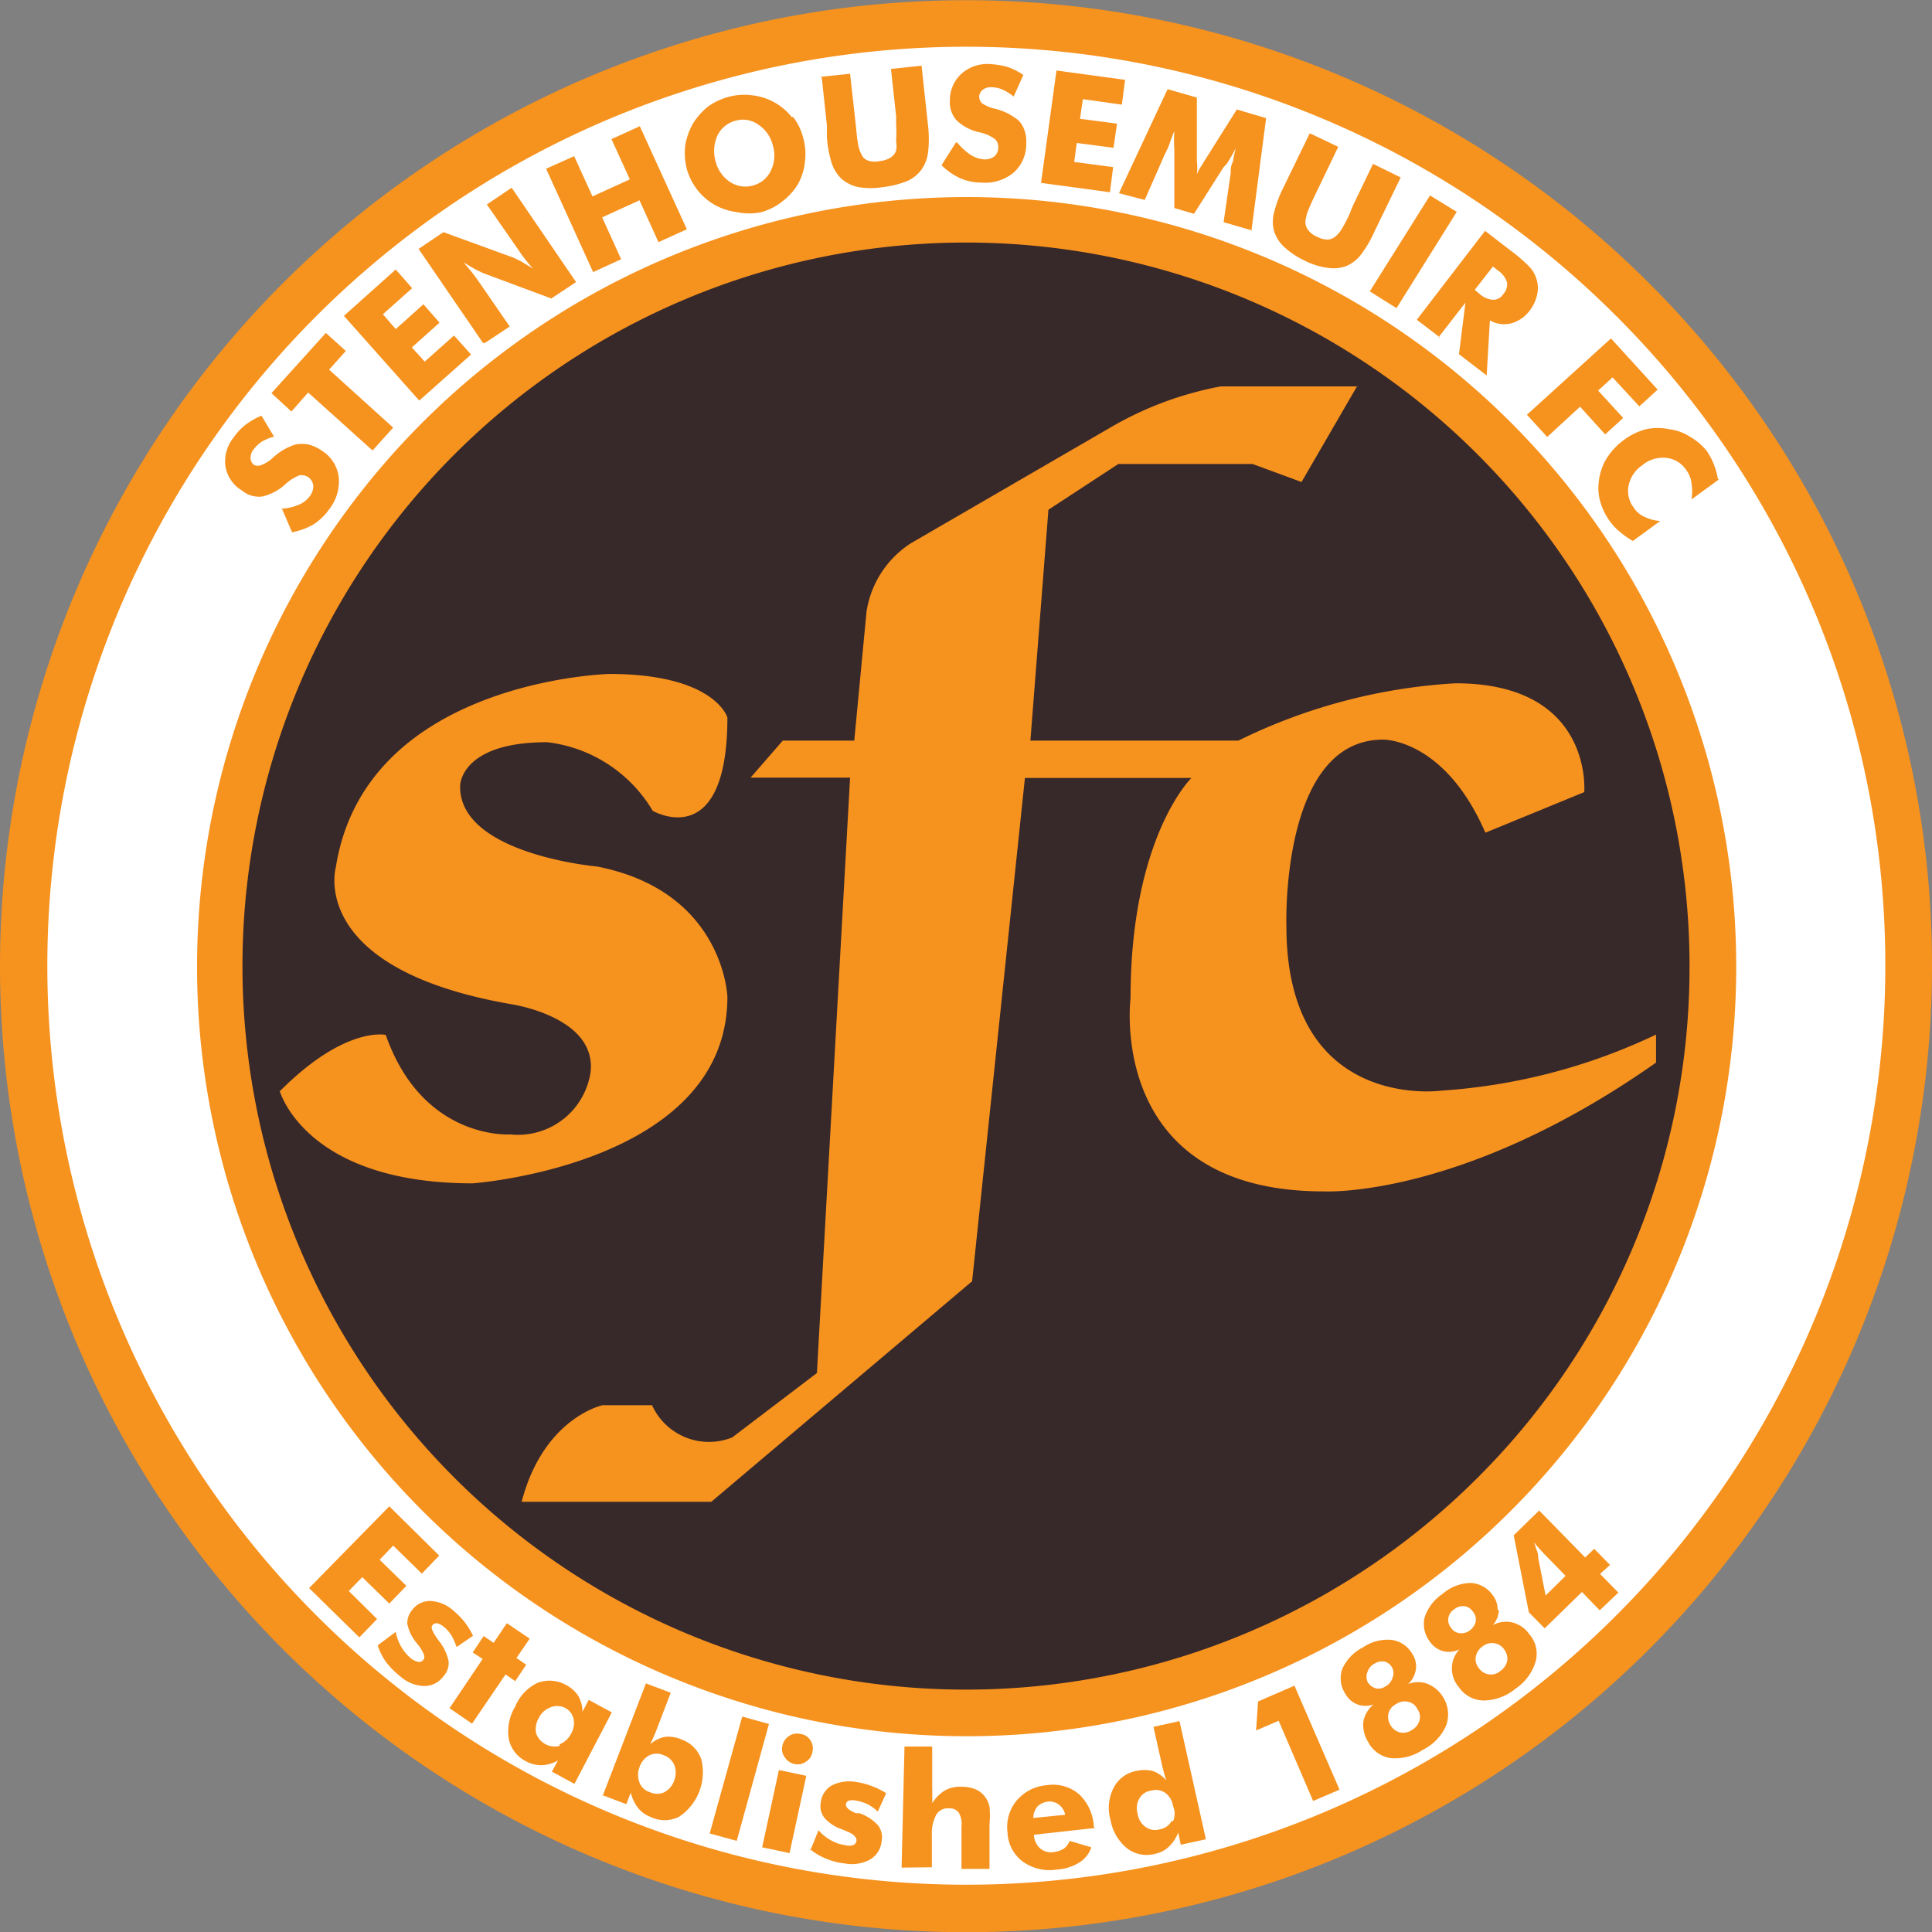
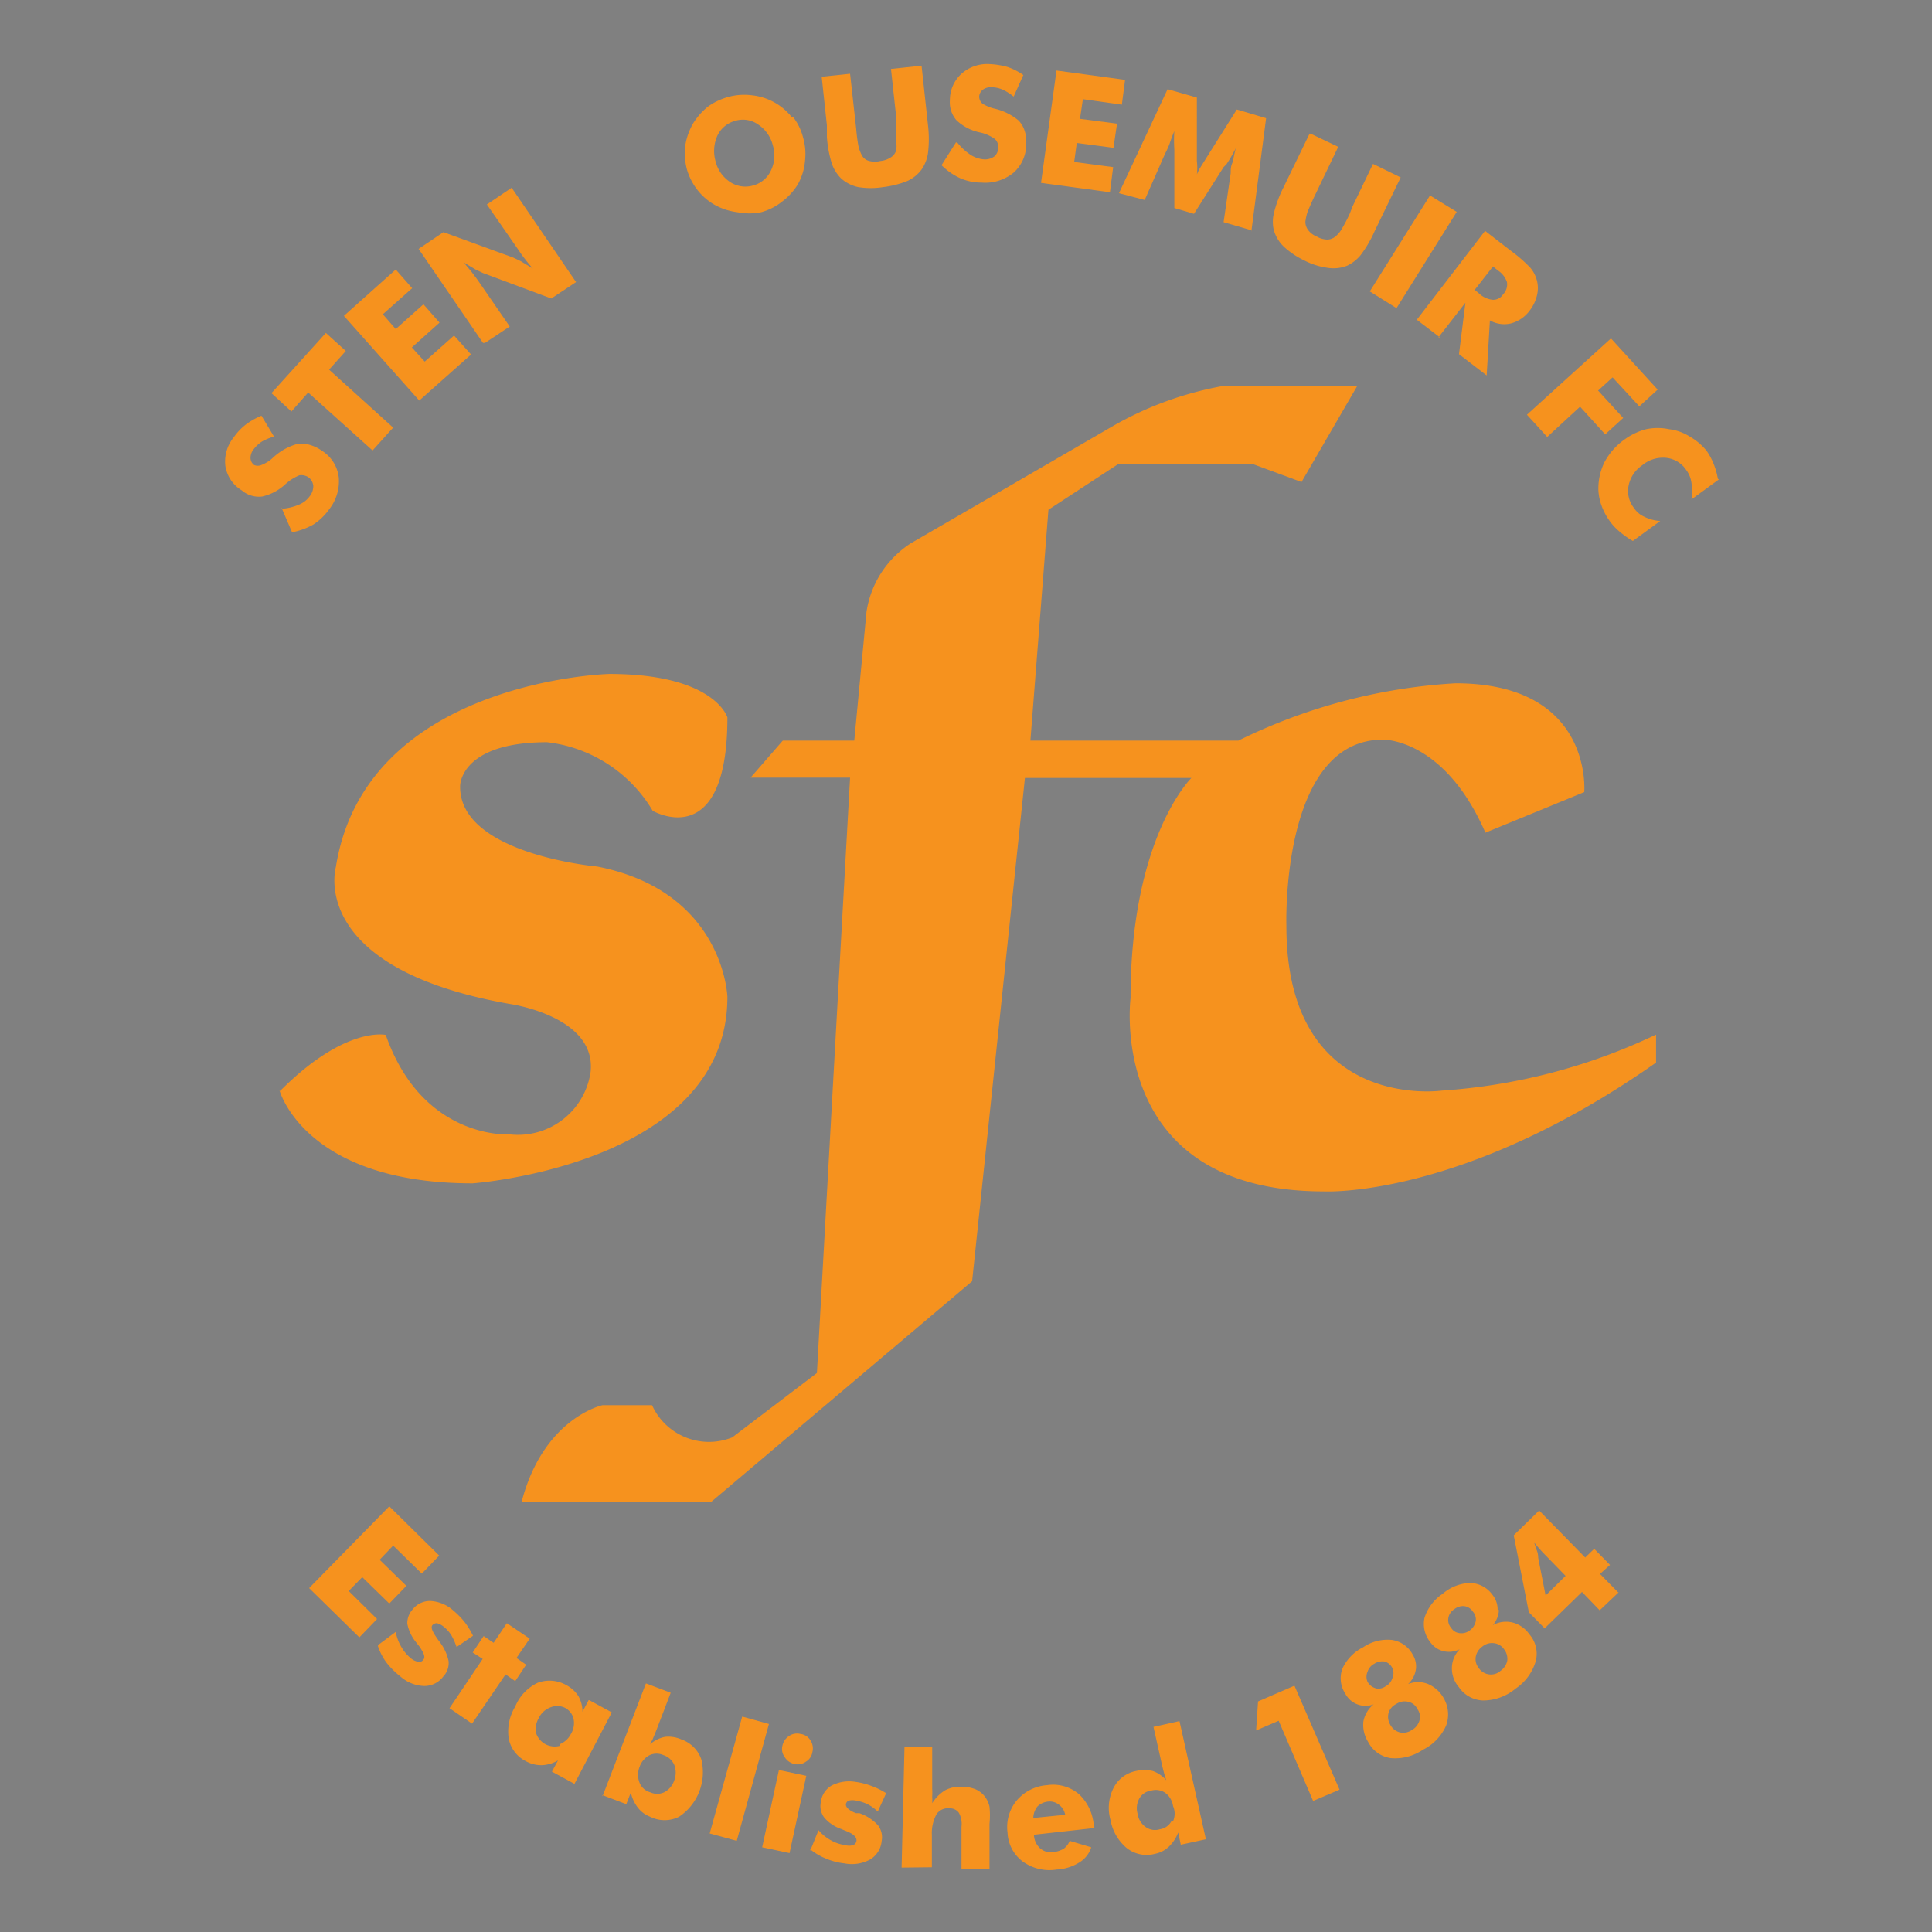
<svg xmlns="http://www.w3.org/2000/svg" width="60" height="60" viewBox="0 0 60 60">
  <rect x="0" y="0" width="60" height="60" fill="#808080" stroke="none" />
  <defs>
    <style>.cls-1{fill:#37282a;}.cls-1,.cls-4{fill-rule:evenodd;}.cls-2,.cls-4{fill:#f6921e;}.cls-3{fill:#fff;}</style>
  </defs>
  <g id="Stenhousemuir">
-     <path class="cls-1" d="M56.24,30A26.24,26.24,0,1,1,30,3.76,26.24,26.24,0,0,1,56.24,30Z" />
-     <path class="cls-2" d="M60,30A30,30,0,1,1,51.21,8.79,29.91,29.91,0,0,1,60,30Zm-7.53,0a22.47,22.47,0,1,0-6.58,15.89A22.37,22.37,0,0,0,52.47,30Z" />
-     <path class="cls-3" d="M58.55,30A28.54,28.54,0,1,1,50.19,9.81,28.46,28.46,0,0,1,58.55,30Zm-4.63,0a23.9,23.9,0,1,0-7,16.92,23.88,23.88,0,0,0,7-16.92Z" />
    <path class="cls-4" d="M8.68,33.86s.77,2.89,6,2.89c0,0,7.91-.57,7.91-5.79,0,0-.1-3.28-4.05-4.05,0,0-4.3-.38-4.25-2.51,0,0,0-1.35,2.7-1.35a4.4,4.4,0,0,1,3.28,2.13s2.32,1.35,2.32-2.9c0,0-.39-1.35-3.67-1.35,0,0-7.57.19-8.49,6,0,0-.91,3.14,5.41,4.25,0,0,2.7.38,2.5,2.12a2.28,2.28,0,0,1-2.5,1.93s-2.71.19-3.86-3.09c0,0-1.26-.29-3.28,1.74Z" />
    <path class="cls-4" d="M42.16,12H37.91a10.68,10.68,0,0,0-3.38,1.25l-6.24,3.62A3.08,3.08,0,0,0,26.91,19l-.38,4H24.31l-1,1.15h3.09L25.37,42.64l-2.63,2a1.94,1.94,0,0,1-2.49-1H18.71s-1.83.39-2.51,3h5.89l8.1-6.85,1.64-15.63H37S35.11,26,35.11,31c0,0-.77,6,6,6,0,0,4.29.24,10.32-4v-.87a18.26,18.26,0,0,1-6.66,1.74s-4.82.68-4.82-5.11c0,0-.19-5.79,3-5.79,0,0,1.9-.05,3.18,2.89L49.2,24.6s.29-3.38-4-3.38A17.52,17.52,0,0,0,38.46,23H32l.56-7.17,2.17-1.42,4.17,0,1.52.56,1.74-3Z" />
    <path class="cls-4" d="M8.74,15.8a1.65,1.65,0,0,0,.55-.13.78.78,0,0,0,.33-.26.52.52,0,0,0,.11-.32.38.38,0,0,0-.14-.26.4.4,0,0,0-.29-.07,1.46,1.46,0,0,0-.44.28,1.57,1.57,0,0,1-.72.38.82.82,0,0,1-.63-.19A1.08,1.08,0,0,1,7,14.48a1.19,1.19,0,0,1,.26-.9,1.82,1.82,0,0,1,.38-.4,2.27,2.27,0,0,1,.48-.27l.39.65a1.58,1.58,0,0,0-.37.15,1,1,0,0,0-.26.24.43.43,0,0,0-.1.27.28.28,0,0,0,.11.22.28.28,0,0,0,.23,0,1.06,1.06,0,0,0,.34-.21l0,0a1.83,1.83,0,0,1,.73-.43,1.18,1.18,0,0,1,.37,0A1.26,1.26,0,0,1,10,14a1.13,1.13,0,0,1,.52.82,1.4,1.4,0,0,1-.3,1,1.81,1.81,0,0,1-.49.47,2.15,2.15,0,0,1-.66.24l-.33-.77Z" />
    <polygon class="cls-4" points="11.57 13.99 9.57 12.19 9.05 12.78 8.43 12.21 10.12 10.34 10.74 10.9 10.22 11.48 12.21 13.28 11.57 13.99 11.57 13.99" />
    <polygon class="cls-4" points="13.02 12.44 10.68 9.81 12.29 8.37 12.8 8.95 11.89 9.76 12.29 10.22 13.15 9.45 13.65 10.02 12.79 10.79 13.19 11.23 14.1 10.42 14.63 11.01 13.02 12.44 13.02 12.44" />
    <path class="cls-4" d="M15,10.65l-2-2.92.77-.52L15.94,8l.23.11.38.23c-.1-.11-.18-.21-.25-.3a3,3,0,0,1-.18-.25l-1-1.44.77-.52,2,2.93-.77.51L15,8.48l-.23-.11-.37-.22.25.3.18.24,1,1.45-.77.51Z" />
-     <polygon class="cls-4" points="18.42 8.45 16.96 5.24 17.83 4.85 18.4 6.1 19.56 5.57 18.99 4.32 19.87 3.92 21.33 7.12 20.45 7.52 19.86 6.22 18.7 6.75 19.29 8.05 18.42 8.45 18.42 8.45" />
    <path class="cls-4" d="M22.67,5.65A1.08,1.08,0,0,1,22.22,5a1.17,1.17,0,0,1,.06-.79.86.86,0,0,1,.56-.46.82.82,0,0,1,.71.12,1.08,1.08,0,0,1,.45.64,1.07,1.07,0,0,1-.06.79.85.85,0,0,1-.55.46.86.86,0,0,1-.72-.11Zm1.93-2a1.83,1.83,0,0,0-1.24-.69,1.86,1.86,0,0,0-.74.05A2,2,0,0,0,22,3.3a2.07,2.07,0,0,0-.48.54,2,2,0,0,0-.24.69,2,2,0,0,0,.05.72,1.9,1.9,0,0,0,.33.65,1.81,1.81,0,0,0,.55.47,1.92,1.92,0,0,0,.69.22,1.86,1.86,0,0,0,.74,0,1.82,1.82,0,0,0,.65-.33,1.94,1.94,0,0,0,.49-.54A1.79,1.79,0,0,0,25,5a1.83,1.83,0,0,0-.06-.73,1.72,1.72,0,0,0-.32-.65Z" />
    <path class="cls-4" d="M25.45,2.39l.95-.1L26.59,4a5.29,5.29,0,0,0,.07.54,1.18,1.18,0,0,0,.1.27A.35.35,0,0,0,27,5a.73.73,0,0,0,.34,0,.71.71,0,0,0,.32-.11.37.37,0,0,0,.17-.22.79.79,0,0,0,0-.28,4.8,4.8,0,0,0,0-.54l0-.24-.16-1.47.95-.1.2,1.85a3.67,3.67,0,0,1,0,.86,1.21,1.21,0,0,1-.19.5,1.12,1.12,0,0,1-.45.37,2.93,2.93,0,0,1-.75.19,2.45,2.45,0,0,1-.78,0,1.16,1.16,0,0,1-.53-.27,1.23,1.23,0,0,1-.28-.44,3.55,3.55,0,0,1-.16-.85l0-.36-.16-1.49Z" />
    <path class="cls-4" d="M29.74,4.44a1.8,1.8,0,0,0,.42.38.9.9,0,0,0,.41.13.49.49,0,0,0,.32-.1A.36.36,0,0,0,31,4.59a.33.33,0,0,0-.1-.27,1.21,1.21,0,0,0-.48-.21,1.5,1.5,0,0,1-.72-.38.85.85,0,0,1-.2-.62,1.1,1.1,0,0,1,.36-.82,1.2,1.2,0,0,1,.88-.3,2.43,2.43,0,0,1,.55.09,1.89,1.89,0,0,1,.49.25L31.48,3a1.52,1.52,0,0,0-.33-.21.84.84,0,0,0-.34-.08.42.42,0,0,0-.28.07.29.29,0,0,0-.12.21.29.29,0,0,0,.09.22,1.21,1.21,0,0,0,.37.16h0a1.81,1.81,0,0,1,.76.37.8.8,0,0,1,.19.32,1,1,0,0,1,.05.4,1.18,1.18,0,0,1-.39.9,1.39,1.39,0,0,1-1,.31,1.64,1.64,0,0,1-.67-.14,2,2,0,0,1-.57-.4l.45-.71Z" />
    <polygon class="cls-4" points="32.33 5.68 32.81 2.19 34.94 2.48 34.84 3.25 33.63 3.08 33.54 3.69 34.69 3.84 34.58 4.59 33.44 4.44 33.36 5.03 34.57 5.19 34.47 5.97 32.33 5.68 32.33 5.68" />
    <path class="cls-4" d="M38.86,7.15,38,6.9l.22-1.52c0-.11,0-.23.07-.36a4,4,0,0,1,.09-.42,5.06,5.06,0,0,1-.29.5L38,5.19l-.92,1.45-.61-.18V4.64a4.34,4.34,0,0,1,0-.57c-.05.12-.1.25-.14.37s-.1.24-.16.36l-.62,1.41L34.75,6l1.51-3.23.91.26V5a1.78,1.78,0,0,1,0,.42,1.54,1.54,0,0,1,.09-.19l.15-.24,1-1.59.91.27-.46,3.53Z" />
    <path class="cls-4" d="M40.7,4.15l.86.41L40.82,6.1c-.11.23-.18.4-.22.5a2,2,0,0,0-.06.28.42.42,0,0,0,.09.27.64.64,0,0,0,.27.2.68.68,0,0,0,.33.09.41.41,0,0,0,.26-.11.85.85,0,0,0,.18-.22,4.61,4.61,0,0,0,.25-.48L42,6.42l.64-1.33.86.42-.81,1.67a3.69,3.69,0,0,1-.44.75,1.24,1.24,0,0,1-.41.32,1.14,1.14,0,0,1-.59.07,2.22,2.22,0,0,1-.74-.23,2.54,2.54,0,0,1-.64-.43,1.15,1.15,0,0,1-.31-.51,1.14,1.14,0,0,1,0-.52,3.65,3.65,0,0,1,.3-.81l.16-.33.65-1.34Z" />
    <polygon class="cls-4" points="42.54 9.05 44.41 6.07 45.24 6.58 43.37 9.57 42.54 9.05 42.54 9.05" />
    <path class="cls-4" d="M46.37,8.28l.15.12a.71.71,0,0,1,.28.36.44.44,0,0,1-.12.38.36.36,0,0,1-.32.17.72.72,0,0,1-.42-.19L45.8,9l.57-.73Zm-1.7,2.2.84-1.08L45.31,11l.86.66.1-1.71a.9.9,0,0,0,.67.09,1.07,1.07,0,0,0,.57-.4,1.22,1.22,0,0,0,.22-.46.94.94,0,0,0,0-.47,1,1,0,0,0-.2-.39,4.54,4.54,0,0,0-.62-.54l-.79-.61L44,9.93l.72.55Z" />
    <polygon class="cls-4" points="47.42 12.88 50.03 10.51 51.48 12.1 50.91 12.62 50.08 11.72 49.63 12.13 50.41 12.98 49.85 13.49 49.07 12.63 48.05 13.57 47.42 12.88 47.42 12.88" />
    <path class="cls-4" d="M53.38,14.89l-.85.62a1.54,1.54,0,0,0,0-.51.83.83,0,0,0-.16-.4.85.85,0,0,0-.62-.38,1,1,0,0,0-.75.23,1,1,0,0,0-.42.62.85.85,0,0,0,.16.7.75.75,0,0,0,.33.28,1.3,1.3,0,0,0,.49.13l-.85.62a2.55,2.55,0,0,1-.4-.28,1.72,1.72,0,0,1-.32-.34,1.94,1.94,0,0,1-.25-.47,1.65,1.65,0,0,1-.1-.48,1.86,1.86,0,0,1,.19-.88,2.05,2.05,0,0,1,.62-.7,2,2,0,0,1,.67-.32,1.74,1.74,0,0,1,.72,0,1.54,1.54,0,0,1,.64.23A1.85,1.85,0,0,1,53,14a2,2,0,0,1,.22.41,2.23,2.23,0,0,1,.13.46Z" />
    <polygon class="cls-4" points="9.6 49.32 12.09 46.78 13.64 48.31 13.1 48.87 12.21 48 11.79 48.44 12.62 49.25 12.09 49.8 11.25 48.98 10.83 49.41 11.71 50.28 11.16 50.85 9.6 49.32 9.6 49.32" />
    <path class="cls-4" d="M11.74,51.09l.55-.41a1.41,1.41,0,0,0,.17.46,1.31,1.31,0,0,0,.3.36.53.53,0,0,0,.23.11.15.15,0,0,0,.16-.07c.07-.08,0-.22-.12-.4L12.92,51a1.31,1.31,0,0,1-.27-.57A.62.62,0,0,1,12.8,50a.69.69,0,0,1,.57-.28,1.16,1.16,0,0,1,.7.29,2.73,2.73,0,0,1,.34.34,2.46,2.46,0,0,1,.28.45l-.51.35a2,2,0,0,0-.16-.36,1.05,1.05,0,0,0-.24-.27.53.53,0,0,0-.21-.11.18.18,0,0,0-.14.06c-.06.07,0,.2.13.39l.07.1a1.49,1.49,0,0,1,.3.62.6.6,0,0,1-.16.48.73.73,0,0,1-.6.3,1.16,1.16,0,0,1-.74-.3,2.5,2.5,0,0,1-.43-.43,1.83,1.83,0,0,1-.26-.5Z" />
    <polygon class="cls-4" points="13.96 53.05 14.99 51.52 14.68 51.32 15.02 50.81 15.33 51.02 15.74 50.41 16.45 50.89 16.04 51.49 16.34 51.7 16 52.21 15.7 52 14.66 53.53 13.96 53.05 13.96 53.05" />
    <path class="cls-4" d="M17.38,54.22a.61.61,0,0,1-.73-.39.67.67,0,0,1,.08-.47.65.65,0,0,1,.35-.33.56.56,0,0,1,.45,0,.52.52,0,0,1,.28.34.65.65,0,0,1-.08.48.67.67,0,0,1-.35.32Zm.9-1.42-.19.36a1,1,0,0,0-.13-.49,1,1,0,0,0-.36-.33,1.06,1.06,0,0,0-.9-.08A1.41,1.41,0,0,0,16,53a1.49,1.49,0,0,0-.2,1,1,1,0,0,0,.52.69,1,1,0,0,0,.49.13,1.06,1.06,0,0,0,.52-.15l-.19.35.7.38L19,53.18l-.7-.38Z" />
    <path class="cls-4" d="M20.17,54.51a.52.52,0,0,1,.44,0,.55.55,0,0,1,.33.3.67.67,0,0,1,0,.48.65.65,0,0,1-.31.37.52.52,0,0,1-.44,0,.5.5,0,0,1-.33-.3.67.67,0,0,1,0-.48.65.65,0,0,1,.31-.37Zm-1.46,1.24.74.28.14-.36a1.21,1.21,0,0,0,.22.47.88.88,0,0,0,.38.28,1,1,0,0,0,.9,0,1.66,1.66,0,0,0,.69-1.78,1,1,0,0,0-.62-.62,1,1,0,0,0-.51-.08,1,1,0,0,0-.46.23l.08-.16.1-.24.46-1.2-.77-.29-1.35,3.51Z" />
    <polygon class="cls-4" points="22.04 56.94 23.05 53.31 23.88 53.54 22.88 57.17 22.04 56.94 22.04 56.94" />
    <path class="cls-4" d="M24.3,54.21a.47.47,0,0,1,.21-.3.44.44,0,0,1,.35-.06.42.42,0,0,1,.31.2.45.45,0,0,1,.06.36.42.42,0,0,1-.2.3.44.44,0,0,1-.37.07.47.47,0,0,1-.29-.21.42.42,0,0,1-.07-.36Zm-.63,3.16.52-2.4.85.18-.52,2.4-.85-.18Z" />
    <path class="cls-4" d="M25.16,57.48l.26-.64a1.4,1.4,0,0,0,.38.31,1.21,1.21,0,0,0,.44.15.43.43,0,0,0,.26,0,.17.17,0,0,0,.1-.14c0-.11-.09-.2-.31-.29l-.17-.07a1.21,1.21,0,0,1-.52-.35.59.59,0,0,1-.11-.47.69.69,0,0,1,.34-.53,1.2,1.2,0,0,1,.75-.11,2.17,2.17,0,0,1,.47.12,2.26,2.26,0,0,1,.47.23l-.26.57a1.36,1.36,0,0,0-.32-.23,1.42,1.42,0,0,0-.35-.11.53.53,0,0,0-.23,0,.14.14,0,0,0-.09.12c0,.09.09.18.31.27l.11,0a1.41,1.41,0,0,1,.58.38.62.62,0,0,1,.11.49.74.74,0,0,1-.36.57,1.19,1.19,0,0,1-.79.12,2.06,2.06,0,0,1-.58-.15,1.86,1.86,0,0,1-.49-.29Z" />
    <path class="cls-4" d="M28,58l.09-3.76.86,0,0,1.31a2,2,0,0,1,0,.25,1.2,1.2,0,0,1,0,.2,1.27,1.27,0,0,1,.4-.4,1,1,0,0,1,.53-.11,1.12,1.12,0,0,1,.42.08.74.74,0,0,1,.29.23.8.8,0,0,1,.14.31,2.65,2.65,0,0,1,0,.53l0,1.4-.87,0,0-1.31a.72.72,0,0,0-.08-.43.34.34,0,0,0-.3-.14.42.42,0,0,0-.4.19,1.24,1.24,0,0,0-.14.64l0,1L28,58Z" />
    <path class="cls-4" d="M32.09,56.46a.59.59,0,0,1,.13-.36.56.56,0,0,1,.33-.15.46.46,0,0,1,.34.1.5.5,0,0,1,.19.31l-1,.1Zm1.88.27a1.48,1.48,0,0,0-.45-1,1.24,1.24,0,0,0-1-.29,1.36,1.36,0,0,0-.94.47,1.29,1.29,0,0,0-.29,1,1.18,1.18,0,0,0,.47.9,1.42,1.42,0,0,0,1.06.25,1.45,1.45,0,0,0,.7-.22.85.85,0,0,0,.37-.47l-.67-.2a.55.55,0,0,1-.18.24.8.8,0,0,1-.33.11.51.51,0,0,1-.41-.12.59.59,0,0,1-.19-.42L34,56.77v0Z" />
    <path class="cls-4" d="M36.38,56.56a.49.49,0,0,1-.36.25.5.5,0,0,1-.44-.07.6.6,0,0,1-.25-.41.62.62,0,0,1,.05-.47.49.49,0,0,1,.37-.25.52.52,0,0,1,.44.07.62.62,0,0,1,.24.41.58.58,0,0,1,0,.47Zm-.56-2.94.28,1.25.06.23.06.19A1,1,0,0,0,35.8,55a1.14,1.14,0,0,0-.52,0,1,1,0,0,0-.7.53,1.37,1.37,0,0,0-.09,1,1.46,1.46,0,0,0,.51.87,1,1,0,0,0,.88.17.85.85,0,0,0,.42-.22,1.17,1.17,0,0,0,.29-.44l.08.38.78-.17-.82-3.67-.81.18Z" />
    <polygon class="cls-4" points="40.78 55.93 39.71 53.44 39.01 53.74 39.07 52.84 40.2 52.35 41.6 55.58 40.78 55.93 40.78 55.93" />
    <path class="cls-4" d="M42.72,52.43a.43.43,0,0,1-.25-.2.39.39,0,0,1,0-.31.42.42,0,0,1,.21-.25A.46.46,0,0,1,43,51.6a.39.39,0,0,1,.24.2.38.38,0,0,1,0,.32.42.42,0,0,1-.21.25.38.38,0,0,1-.32.06Zm.75,1.37a.47.47,0,0,1-.29-.23.48.48,0,0,1-.06-.36.45.45,0,0,1,.24-.29.47.47,0,0,1,.37-.07.41.41,0,0,1,.29.23.4.4,0,0,1,.06.36.48.48,0,0,1-.24.29.46.46,0,0,1-.37.07Zm.5-1.94a.7.7,0,0,0-.1-.48.88.88,0,0,0-.64-.45,1.35,1.35,0,0,0-.9.23,1.39,1.39,0,0,0-.64.66.87.87,0,0,0,.09.78.71.71,0,0,0,.88.33.9.9,0,0,0-.32.54,1,1,0,0,0,.15.63.94.94,0,0,0,.7.5,1.54,1.54,0,0,0,1-.26,1.52,1.52,0,0,0,.72-.75,1,1,0,0,0-.08-.86,1,1,0,0,0-.48-.43.83.83,0,0,0-.62,0,.77.77,0,0,0,.24-.45Z" />
    <path class="cls-4" d="M45.34,50.72a.35.35,0,0,1-.27-.16.37.37,0,0,1-.09-.31.39.39,0,0,1,.18-.27.43.43,0,0,1,.31-.1.37.37,0,0,1,.27.17.36.36,0,0,1,.09.3.46.46,0,0,1-.18.28.42.42,0,0,1-.31.09ZM46.25,52a.45.45,0,0,1-.32-.19.44.44,0,0,1-.1-.35.49.49,0,0,1,.2-.32.47.47,0,0,1,.36-.11.44.44,0,0,1,.32.19.48.48,0,0,1,.1.35.51.51,0,0,1-.21.32.44.44,0,0,1-.35.11Zm.26-2a.72.72,0,0,0-.16-.47.88.88,0,0,0-.69-.37,1.37,1.37,0,0,0-.86.34,1.41,1.41,0,0,0-.56.74.9.9,0,0,0,.18.76.71.71,0,0,0,.41.28.74.74,0,0,0,.5-.06.85.85,0,0,0-.24.57.89.89,0,0,0,.22.61.94.94,0,0,0,.76.41,1.58,1.58,0,0,0,1-.37,1.54,1.54,0,0,0,.62-.84.91.91,0,0,0-.19-.84.92.92,0,0,0-.52-.37.86.86,0,0,0-.62.08.76.76,0,0,0,.19-.47Z" />
    <path class="cls-4" d="M48,49.55l-.23-1.17q0-.15-.06-.27l-.07-.22a.91.91,0,0,0,.1.13l.16.18.72.74-.62.61Zm2.25-.1-.56-.57L50,48.6l-.49-.5-.28.27-1.43-1.46-.79.77.47,2.39.49.5,1.16-1.13.55.57.59-.56Z" />
  </g>
</svg>